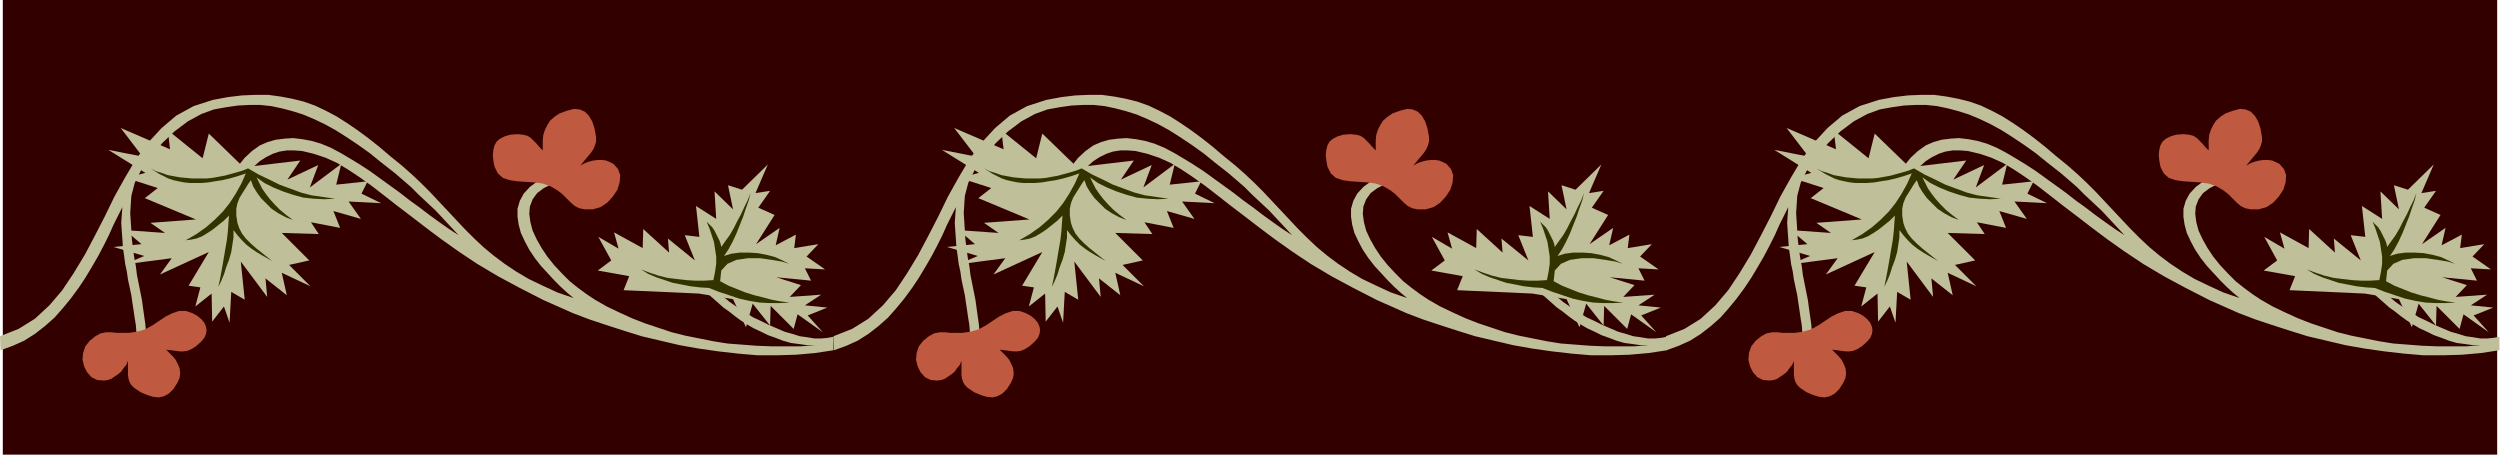
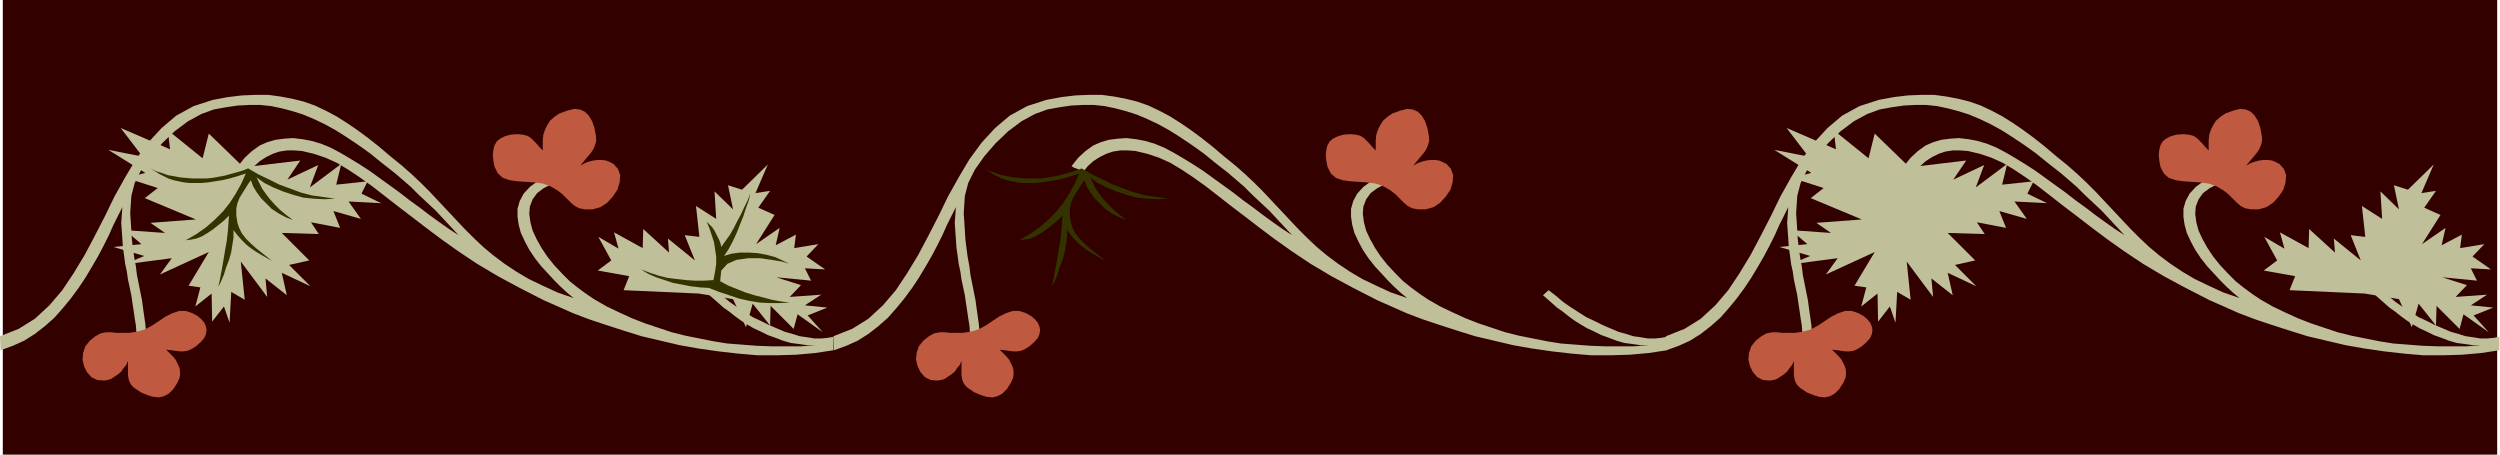
<svg xmlns="http://www.w3.org/2000/svg" xmlns:ns1="http://sodipodi.sourceforge.net/DTD/sodipodi-0.dtd" xmlns:ns2="http://www.inkscape.org/namespaces/inkscape" version="1.0" width="113.132mm" height="20.599mm" id="svg49" ns1:docname="BBL00170.WMF">
  <ns1:namedview pagecolor="#ffffff" bordercolor="#666666" borderopacity="1" objecttolerance="10" gridtolerance="10" guidetolerance="10" ns2:pageopacity="0" ns2:pageshadow="2" ns2:window-width="640" ns2:window-height="480" id="namedview51" />
  <defs id="defs3">
    <pattern id="WMFhbasepattern" patternUnits="userSpaceOnUse" width="6" height="6" x="0" y="0" />
  </defs>
  <path style="fill:#330000;fill-rule:evenodd;fill-opacity:1;stroke:none;" d="  M 0.48,0   L 427.104,0   L 427.104,77.76   L 0.48,77.76   L 0.48,0  z " id="path5" />
  <path style="fill:#bfbf99;fill-rule:evenodd;fill-opacity:1;stroke:none;" d="  M 285.12,59.904   L 285.12,57.6   L 284.064,57.792   L 283.008,57.888   L 281.856,57.888   L 280.704,57.696   L 279.36,57.504   L 278.112,57.12   L 276.768,56.736   L 275.424,56.16   L 274.08,55.584   L 272.736,54.912   L 271.296,54.24   L 269.952,53.376   L 268.608,52.512   L 267.36,51.648   L 266.112,50.592   L 264.864,49.632   L 263.904,50.496   L 264.672,51.168   L 265.44,51.84   L 266.304,52.608   L 267.264,53.28   L 268.224,54.048   L 269.28,54.816   L 270.336,55.488   L 271.488,56.16   L 272.736,56.736   L 273.888,57.312   L 275.232,57.792   L 276.48,58.272   L 277.824,58.656   L 279.264,58.848   L 280.608,59.04   L 282.048,59.04   L 279.552,59.232   L 276.96,59.232   L 274.464,59.232   L 271.968,59.136   L 269.472,58.944   L 266.976,58.752   L 264.576,58.368   L 262.176,57.888   L 259.776,57.408   L 257.472,56.832   L 255.168,56.064   L 252.864,55.296   L 250.656,54.432   L 248.544,53.472   L 246.336,52.416   L 244.32,51.264   L 242.88,50.304   L 241.44,49.248   L 240,48.096   L 238.656,46.752   L 237.312,45.312   L 236.16,43.872   L 235.2,42.432   L 234.336,40.896   L 233.664,39.456   L 233.28,38.016   L 233.088,36.576   L 233.184,35.328   L 233.664,34.08   L 234.432,33.024   L 235.584,32.16   L 237.12,31.392   L 234.624,30.912   L 233.184,31.968   L 232.128,33.12   L 231.456,34.368   L 231.072,35.712   L 231.072,37.056   L 231.264,38.4   L 231.648,39.84   L 232.32,41.28   L 233.088,42.72   L 234.048,44.16   L 235.104,45.504   L 236.256,46.752   L 237.408,48   L 238.464,49.056   L 239.616,50.112   L 240.672,50.976   L 237.888,50.016   L 235.392,48.864   L 232.992,47.712   L 230.88,46.464   L 228.864,45.12   L 226.944,43.68   L 225.216,42.24   L 223.584,40.704   L 222.048,39.168   L 220.512,37.536   L 219.072,36   L 217.536,34.368   L 216.096,32.832   L 214.56,31.296   L 212.928,29.76   L 211.296,28.32   L 209.28,26.688   L 207.36,25.056   L 205.536,23.616   L 203.712,22.272   L 201.888,21.024   L 200.064,19.872   L 198.24,18.912   L 196.416,18.048   L 194.496,17.376   L 192.576,16.896   L 190.56,16.512   L 188.448,16.224   L 186.24,16.224   L 183.936,16.32   L 181.536,16.608   L 178.944,17.088   L 175.68,18.144   L 172.704,19.776   L 170.208,21.888   L 167.904,24.384   L 165.792,27.264   L 163.968,30.336   L 162.144,33.6   L 160.512,36.96   L 158.784,40.32   L 157.056,43.584   L 155.136,46.752   L 153.216,49.632   L 151.008,52.224   L 148.512,54.528   L 145.728,56.256   L 142.56,57.504   L 142.656,59.904   L 144.768,59.136   L 146.688,58.272   L 148.512,57.12   L 150.24,55.776   L 151.872,54.336   L 153.312,52.704   L 154.656,51.072   L 156,49.248   L 157.152,47.52   L 158.304,45.6   L 159.36,43.776   L 160.32,41.952   L 161.184,40.224   L 161.952,38.496   L 162.72,36.96   L 163.488,35.424   L 163.392,36.768   L 163.296,38.112   L 163.392,39.552   L 163.488,40.896   L 163.584,42.336   L 163.776,43.68   L 163.968,45.12   L 164.256,46.464   L 164.448,47.808   L 164.736,49.152   L 165.024,50.496   L 165.216,51.84   L 165.408,53.088   L 165.6,54.432   L 165.792,55.584   L 165.888,56.832   L 166.272,56.832   L 166.656,56.832   L 167.136,56.832   L 167.52,56.736   L 167.424,55.488   L 167.232,54.144   L 167.04,52.8   L 166.848,51.36   L 166.56,49.92   L 166.272,48.48   L 165.984,47.04   L 165.792,45.504   L 165.504,43.968   L 165.312,42.528   L 165.12,40.992   L 165.024,39.456   L 164.928,37.92   L 164.832,36.48   L 164.928,34.944   L 165.024,33.504   L 165.6,31.296   L 166.752,28.992   L 168.384,26.688   L 170.304,24.48   L 172.416,22.464   L 174.72,20.736   L 177.024,19.488   L 179.136,18.72   L 181.248,18.336   L 183.264,18.048   L 185.184,17.952   L 187.104,17.952   L 188.928,18.144   L 190.752,18.528   L 192.576,19.008   L 194.4,19.584   L 196.224,20.352   L 198.048,21.216   L 199.968,22.272   L 201.792,23.424   L 203.808,24.768   L 205.824,26.208   L 207.84,27.84   L 210.048,29.568   L 211.392,30.72   L 212.832,31.968   L 214.176,33.312   L 215.616,34.656   L 217.056,36   L 218.4,37.44   L 219.744,38.88   L 220.992,40.224   L 219.36,39.168   L 217.728,38.016   L 216,36.768   L 214.368,35.52   L 212.64,34.272   L 210.912,32.928   L 209.184,31.68   L 207.456,30.432   L 205.728,29.184   L 204.096,28.128   L 202.368,27.072   L 200.736,26.112   L 199.104,25.248   L 197.472,24.576   L 195.84,24.096   L 194.304,23.808   L 192.672,23.616   L 191.232,23.712   L 189.696,23.904   L 188.352,24.288   L 187.008,24.864   L 185.664,25.824   L 184.416,26.976   L 183.264,28.416   L 183.744,28.704   L 184.32,28.896   L 184.8,29.184   L 185.28,29.376   L 186.048,28.416   L 187.008,27.552   L 188.064,26.88   L 189.216,26.304   L 190.368,25.92   L 191.616,25.728   L 192.864,25.728   L 194.208,25.824   L 196.224,26.304   L 198.24,26.976   L 200.16,27.84   L 202.08,28.992   L 204.096,30.336   L 206.112,31.776   L 208.224,33.408   L 210.432,35.136   L 212.832,36.96   L 215.328,38.88   L 218.016,40.896   L 220.992,43.008   L 224.16,45.12   L 227.712,47.232   L 231.456,49.248   L 235.584,51.36   L 237.984,52.416   L 240.576,53.568   L 243.36,54.624   L 246.24,55.584   L 249.216,56.544   L 252.288,57.504   L 255.552,58.272   L 258.816,59.04   L 262.08,59.616   L 265.44,60.096   L 268.8,60.48   L 272.16,60.768   L 275.424,60.768   L 278.688,60.672   L 281.952,60.384   L 285.12,59.904  z " id="path7" />
  <path style="fill:#bfbf99;fill-rule:evenodd;fill-opacity:1;stroke:none;" d="  M 142.56,59.904   L 142.56,57.6   L 141.504,57.792   L 140.448,57.888   L 139.296,57.888   L 138.144,57.696   L 136.8,57.504   L 135.552,57.12   L 134.208,56.736   L 132.864,56.16   L 131.52,55.584   L 130.176,54.912   L 128.736,54.24   L 127.392,53.376   L 126.048,52.512   L 124.8,51.648   L 123.552,50.592   L 122.304,49.632   L 121.344,50.496   L 122.112,51.168   L 122.88,51.84   L 123.744,52.608   L 124.704,53.28   L 125.664,54.048   L 126.72,54.816   L 127.776,55.488   L 128.928,56.16   L 130.176,56.736   L 131.328,57.312   L 132.672,57.792   L 133.92,58.272   L 135.264,58.656   L 136.704,58.848   L 138.048,59.04   L 139.488,59.04   L 136.992,59.232   L 134.4,59.232   L 131.904,59.232   L 129.408,59.136   L 126.912,58.944   L 124.416,58.752   L 122.016,58.368   L 119.616,57.888   L 117.216,57.408   L 114.912,56.832   L 112.608,56.064   L 110.304,55.296   L 108.096,54.432   L 105.984,53.472   L 103.776,52.416   L 101.76,51.264   L 100.32,50.304   L 98.88,49.248   L 97.44,48.096   L 96.096,46.752   L 94.752,45.312   L 93.6,43.872   L 92.64,42.432   L 91.776,40.896   L 91.104,39.456   L 90.72,38.016   L 90.528,36.576   L 90.624,35.328   L 91.104,34.08   L 91.872,33.024   L 93.024,32.16   L 94.56,31.392   L 92.064,30.912   L 90.624,31.968   L 89.568,33.12   L 88.896,34.368   L 88.512,35.712   L 88.512,37.056   L 88.704,38.4   L 89.088,39.84   L 89.76,41.28   L 90.528,42.72   L 91.488,44.16   L 92.544,45.504   L 93.696,46.752   L 94.848,48   L 95.904,49.056   L 97.056,50.112   L 98.112,50.976   L 95.328,50.016   L 92.832,48.864   L 90.432,47.712   L 88.32,46.464   L 86.304,45.12   L 84.384,43.68   L 82.656,42.24   L 81.024,40.704   L 79.488,39.168   L 77.952,37.536   L 76.512,36   L 74.976,34.368   L 73.536,32.832   L 72,31.296   L 70.368,29.76   L 68.736,28.32   L 66.72,26.688   L 64.8,25.056   L 62.976,23.616   L 61.152,22.272   L 59.328,21.024   L 57.504,19.872   L 55.68,18.912   L 53.856,18.048   L 51.936,17.376   L 50.016,16.896   L 48,16.512   L 45.888,16.224   L 43.68,16.224   L 41.376,16.32   L 38.976,16.608   L 36.384,17.088   L 33.12,18.144   L 30.144,19.776   L 27.648,21.888   L 25.344,24.384   L 23.232,27.264   L 21.408,30.336   L 19.584,33.6   L 17.952,36.96   L 16.224,40.32   L 14.496,43.584   L 12.576,46.752   L 10.656,49.632   L 8.448,52.224   L 5.952,54.528   L 3.168,56.256   L 0,57.504   L 0.096,59.904   L 2.208,59.136   L 4.128,58.272   L 5.952,57.12   L 7.68,55.776   L 9.312,54.336   L 10.752,52.704   L 12.096,51.072   L 13.44,49.248   L 14.592,47.52   L 15.744,45.6   L 16.8,43.776   L 17.76,41.952   L 18.624,40.224   L 19.392,38.496   L 20.16,36.96   L 20.928,35.424   L 20.832,36.768   L 20.736,38.112   L 20.832,39.552   L 20.928,40.896   L 21.024,42.336   L 21.216,43.68   L 21.408,45.12   L 21.696,46.464   L 21.888,47.808   L 22.176,49.152   L 22.464,50.496   L 22.656,51.84   L 22.848,53.088   L 23.04,54.432   L 23.232,55.584   L 23.328,56.832   L 23.712,56.832   L 24.096,56.832   L 24.576,56.832   L 24.96,56.736   L 24.864,55.488   L 24.672,54.144   L 24.48,52.8   L 24.288,51.36   L 24,49.92   L 23.712,48.48   L 23.424,47.04   L 23.232,45.504   L 22.944,43.968   L 22.752,42.528   L 22.56,40.992   L 22.464,39.456   L 22.368,37.92   L 22.272,36.48   L 22.368,34.944   L 22.464,33.504   L 23.04,31.296   L 24.192,28.992   L 25.824,26.688   L 27.744,24.48   L 29.856,22.464   L 32.16,20.736   L 34.464,19.488   L 36.576,18.72   L 38.688,18.336   L 40.704,18.048   L 42.624,17.952   L 44.544,17.952   L 46.368,18.144   L 48.192,18.528   L 50.016,19.008   L 51.84,19.584   L 53.664,20.352   L 55.488,21.216   L 57.408,22.272   L 59.232,23.424   L 61.248,24.768   L 63.264,26.208   L 65.28,27.84   L 67.488,29.568   L 68.832,30.72   L 70.272,31.968   L 71.616,33.312   L 73.056,34.656   L 74.496,36   L 75.84,37.44   L 77.184,38.88   L 78.432,40.224   L 76.8,39.168   L 75.168,38.016   L 73.44,36.768   L 71.808,35.52   L 70.08,34.272   L 68.352,32.928   L 66.624,31.68   L 64.896,30.432   L 63.168,29.184   L 61.536,28.128   L 59.808,27.072   L 58.176,26.112   L 56.544,25.248   L 54.912,24.576   L 53.28,24.096   L 51.744,23.808   L 50.112,23.616   L 48.672,23.712   L 47.136,23.904   L 45.792,24.288   L 44.448,24.864   L 43.104,25.824   L 41.856,26.976   L 40.704,28.416   L 41.184,28.704   L 41.76,28.896   L 42.24,29.184   L 42.72,29.376   L 43.488,28.416   L 44.448,27.552   L 45.504,26.88   L 46.656,26.304   L 47.808,25.92   L 49.056,25.728   L 50.304,25.728   L 51.648,25.824   L 53.664,26.304   L 55.68,26.976   L 57.6,27.84   L 59.52,28.992   L 61.536,30.336   L 63.552,31.776   L 65.664,33.408   L 67.872,35.136   L 70.272,36.96   L 72.768,38.88   L 75.456,40.896   L 78.432,43.008   L 81.6,45.12   L 85.152,47.232   L 88.896,49.248   L 93.024,51.36   L 95.424,52.416   L 98.016,53.568   L 100.8,54.624   L 103.68,55.584   L 106.656,56.544   L 109.728,57.504   L 112.992,58.272   L 116.256,59.04   L 119.52,59.616   L 122.88,60.096   L 126.24,60.48   L 129.6,60.768   L 132.864,60.768   L 136.128,60.672   L 139.392,60.384   L 142.56,59.904  z " id="path9" />
  <path style="fill:#bfbf99;fill-rule:evenodd;fill-opacity:1;stroke:none;" d="  M 427.488,59.904   L 427.488,57.6   L 426.432,57.792   L 425.376,57.888   L 424.224,57.888   L 423.072,57.696   L 421.728,57.504   L 420.48,57.12   L 419.136,56.736   L 417.792,56.16   L 416.448,55.584   L 415.104,54.912   L 413.664,54.24   L 412.32,53.376   L 410.976,52.512   L 409.728,51.648   L 408.48,50.592   L 407.232,49.632   L 406.272,50.496   L 407.04,51.168   L 407.808,51.84   L 408.672,52.608   L 409.632,53.28   L 410.592,54.048   L 411.648,54.816   L 412.704,55.488   L 413.856,56.16   L 415.104,56.736   L 416.256,57.312   L 417.6,57.792   L 418.848,58.272   L 420.192,58.656   L 421.632,58.848   L 422.976,59.04   L 424.416,59.04   L 421.92,59.232   L 419.328,59.232   L 416.832,59.232   L 414.336,59.136   L 411.84,58.944   L 409.344,58.752   L 406.944,58.368   L 404.544,57.888   L 402.144,57.408   L 399.84,56.832   L 397.536,56.064   L 395.232,55.296   L 393.024,54.432   L 390.912,53.472   L 388.704,52.416   L 386.688,51.264   L 385.248,50.304   L 383.808,49.248   L 382.368,48.096   L 381.024,46.752   L 379.68,45.312   L 378.528,43.872   L 377.568,42.432   L 376.704,40.896   L 376.032,39.456   L 375.648,38.016   L 375.456,36.576   L 375.552,35.328   L 376.032,34.08   L 376.8,33.024   L 377.952,32.16   L 379.488,31.392   L 376.992,30.912   L 375.552,31.968   L 374.496,33.12   L 373.824,34.368   L 373.44,35.712   L 373.44,37.056   L 373.632,38.4   L 374.016,39.84   L 374.688,41.28   L 375.456,42.72   L 376.416,44.16   L 377.472,45.504   L 378.624,46.752   L 379.776,48   L 380.832,49.056   L 381.984,50.112   L 383.04,50.976   L 380.256,50.016   L 377.76,48.864   L 375.36,47.712   L 373.248,46.464   L 371.232,45.12   L 369.312,43.68   L 367.584,42.24   L 365.952,40.704   L 364.416,39.168   L 362.88,37.536   L 361.44,36   L 359.904,34.368   L 358.464,32.832   L 356.928,31.296   L 355.296,29.76   L 353.664,28.32   L 351.648,26.688   L 349.728,25.056   L 347.904,23.616   L 346.08,22.272   L 344.256,21.024   L 342.432,19.872   L 340.608,18.912   L 338.784,18.048   L 336.864,17.376   L 334.944,16.896   L 332.928,16.512   L 330.816,16.224   L 328.608,16.224   L 326.304,16.32   L 323.904,16.608   L 321.312,17.088   L 318.048,18.144   L 315.072,19.776   L 312.576,21.888   L 310.272,24.384   L 308.16,27.264   L 306.336,30.336   L 304.512,33.6   L 302.88,36.96   L 301.152,40.32   L 299.424,43.584   L 297.504,46.752   L 295.584,49.632   L 293.376,52.224   L 290.88,54.528   L 288.096,56.256   L 284.928,57.504   L 285.024,59.904   L 287.136,59.136   L 289.056,58.272   L 290.88,57.12   L 292.608,55.776   L 294.24,54.336   L 295.68,52.704   L 297.024,51.072   L 298.368,49.248   L 299.52,47.52   L 300.672,45.6   L 301.728,43.776   L 302.688,41.952   L 303.552,40.224   L 304.32,38.496   L 305.088,36.96   L 305.856,35.424   L 305.76,36.768   L 305.664,38.112   L 305.76,39.552   L 305.856,40.896   L 305.952,42.336   L 306.144,43.68   L 306.336,45.12   L 306.624,46.464   L 306.816,47.808   L 307.104,49.152   L 307.392,50.496   L 307.584,51.84   L 307.776,53.088   L 307.968,54.432   L 308.16,55.584   L 308.256,56.832   L 308.64,56.832   L 309.024,56.832   L 309.504,56.832   L 309.888,56.736   L 309.792,55.488   L 309.6,54.144   L 309.408,52.8   L 309.216,51.36   L 308.928,49.92   L 308.64,48.48   L 308.352,47.04   L 308.16,45.504   L 307.872,43.968   L 307.68,42.528   L 307.488,40.992   L 307.392,39.456   L 307.296,37.92   L 307.2,36.48   L 307.296,34.944   L 307.392,33.504   L 307.968,31.296   L 309.12,28.992   L 310.752,26.688   L 312.672,24.48   L 314.784,22.464   L 317.088,20.736   L 319.392,19.488   L 321.504,18.72   L 323.616,18.336   L 325.632,18.048   L 327.552,17.952   L 329.472,17.952   L 331.296,18.144   L 333.12,18.528   L 334.944,19.008   L 336.768,19.584   L 338.592,20.352   L 340.416,21.216   L 342.336,22.272   L 344.16,23.424   L 346.176,24.768   L 348.192,26.208   L 350.208,27.84   L 352.416,29.568   L 353.76,30.72   L 355.2,31.968   L 356.544,33.312   L 357.984,34.656   L 359.424,36   L 360.768,37.44   L 362.112,38.88   L 363.36,40.224   L 361.728,39.168   L 360.096,38.016   L 358.368,36.768   L 356.736,35.52   L 355.008,34.272   L 353.28,32.928   L 351.552,31.68   L 349.824,30.432   L 348.096,29.184   L 346.464,28.128   L 344.736,27.072   L 343.104,26.112   L 341.472,25.248   L 339.84,24.576   L 338.208,24.096   L 336.672,23.808   L 335.04,23.616   L 333.6,23.712   L 332.064,23.904   L 330.72,24.288   L 329.376,24.864   L 328.032,25.824   L 326.784,26.976   L 325.632,28.416   L 326.112,28.704   L 326.688,28.896   L 327.168,29.184   L 327.648,29.376   L 328.416,28.416   L 329.376,27.552   L 330.432,26.88   L 331.584,26.304   L 332.736,25.92   L 333.984,25.728   L 335.232,25.728   L 336.576,25.824   L 338.592,26.304   L 340.608,26.976   L 342.528,27.84   L 344.448,28.992   L 346.464,30.336   L 348.48,31.776   L 350.592,33.408   L 352.8,35.136   L 355.2,36.96   L 357.696,38.88   L 360.384,40.896   L 363.36,43.008   L 366.528,45.12   L 370.08,47.232   L 373.824,49.248   L 377.952,51.36   L 380.352,52.416   L 382.944,53.568   L 385.728,54.624   L 388.608,55.584   L 391.584,56.544   L 394.656,57.504   L 397.92,58.272   L 401.184,59.04   L 404.448,59.616   L 407.808,60.096   L 411.168,60.48   L 414.528,60.768   L 417.792,60.768   L 421.056,60.672   L 424.32,60.384   L 427.488,59.904  z " id="path11" />
  <path style="fill:#bf593f;fill-rule:evenodd;fill-opacity:1;stroke:none;" d="  M 165.984,56.736   L 164.64,56.928   L 163.488,56.928   L 162.528,56.928   L 161.568,56.832   L 160.704,56.832   L 159.744,57.024   L 158.88,57.504   L 157.92,58.272   L 157.152,59.232   L 156.768,60.384   L 156.672,61.536   L 156.96,62.688   L 157.44,63.648   L 158.208,64.512   L 159.168,64.992   L 160.32,65.088   L 160.992,64.992   L 161.568,64.8   L 162.144,64.416   L 162.72,64.032   L 163.296,63.552   L 163.68,62.976   L 164.16,62.4   L 164.448,61.728   L 164.448,62.304   L 164.448,62.88   L 164.448,63.552   L 164.448,64.128   L 164.544,64.8   L 164.736,65.376   L 165.024,65.856   L 165.504,66.336   L 166.656,67.104   L 167.808,67.584   L 168.768,67.872   L 169.728,67.968   L 170.592,67.776   L 171.456,67.296   L 172.224,66.528   L 172.896,65.472   L 173.28,64.608   L 173.376,63.84   L 173.28,62.976   L 172.992,62.304   L 172.608,61.536   L 172.128,60.96   L 171.552,60.384   L 170.976,59.808   L 171.84,59.904   L 172.512,60   L 173.28,60.096   L 173.952,60.096   L 174.624,60   L 175.296,59.712   L 176.064,59.232   L 176.928,58.464   L 177.504,57.792   L 177.792,57.12   L 177.888,56.448   L 177.792,55.872   L 177.504,55.2   L 177.024,54.624   L 176.352,54.048   L 175.488,53.568   L 174.336,53.184   L 173.184,53.184   L 172.032,53.568   L 170.88,54.144   L 169.728,54.912   L 168.576,55.68   L 167.328,56.352   L 165.984,56.736  z " id="path13" />
  <path style="fill:#bf593f;fill-rule:evenodd;fill-opacity:1;stroke:none;" d="  M 23.424,56.736   L 22.08,56.928   L 20.928,56.928   L 19.968,56.928   L 19.008,56.832   L 18.144,56.832   L 17.184,57.024   L 16.32,57.504   L 15.36,58.272   L 14.592,59.232   L 14.208,60.384   L 14.112,61.536   L 14.4,62.688   L 14.88,63.648   L 15.648,64.512   L 16.608,64.992   L 17.76,65.088   L 18.432,64.992   L 19.008,64.8   L 19.584,64.416   L 20.16,64.032   L 20.736,63.552   L 21.12,62.976   L 21.6,62.4   L 21.888,61.728   L 21.888,62.304   L 21.888,62.88   L 21.888,63.552   L 21.888,64.128   L 21.984,64.8   L 22.176,65.376   L 22.464,65.856   L 22.944,66.336   L 24.096,67.104   L 25.248,67.584   L 26.208,67.872   L 27.168,67.968   L 28.032,67.776   L 28.896,67.296   L 29.664,66.528   L 30.336,65.472   L 30.72,64.608   L 30.816,63.84   L 30.72,62.976   L 30.432,62.304   L 30.048,61.536   L 29.568,60.96   L 28.992,60.384   L 28.416,59.808   L 29.28,59.904   L 29.952,60   L 30.72,60.096   L 31.392,60.096   L 32.064,60   L 32.736,59.712   L 33.504,59.232   L 34.368,58.464   L 34.944,57.792   L 35.232,57.12   L 35.328,56.448   L 35.232,55.872   L 34.944,55.2   L 34.464,54.624   L 33.792,54.048   L 32.928,53.568   L 31.776,53.184   L 30.624,53.184   L 29.472,53.568   L 28.32,54.144   L 27.168,54.912   L 26.016,55.68   L 24.768,56.352   L 23.424,56.736  z " id="path15" />
  <path style="fill:#bf593f;fill-rule:evenodd;fill-opacity:1;stroke:none;" d="  M 308.352,56.736   L 307.008,56.928   L 305.856,56.928   L 304.896,56.928   L 303.936,56.832   L 303.072,56.832   L 302.112,57.024   L 301.248,57.504   L 300.288,58.272   L 299.52,59.232   L 299.136,60.384   L 299.04,61.536   L 299.328,62.688   L 299.808,63.648   L 300.576,64.512   L 301.536,64.992   L 302.688,65.088   L 303.36,64.992   L 303.936,64.8   L 304.512,64.416   L 305.088,64.032   L 305.664,63.552   L 306.048,62.976   L 306.528,62.4   L 306.816,61.728   L 306.816,62.304   L 306.816,62.88   L 306.816,63.552   L 306.816,64.128   L 306.912,64.8   L 307.104,65.376   L 307.392,65.856   L 307.872,66.336   L 309.024,67.104   L 310.176,67.584   L 311.136,67.872   L 312.096,67.968   L 312.96,67.776   L 313.824,67.296   L 314.592,66.528   L 315.264,65.472   L 315.648,64.608   L 315.744,63.84   L 315.648,62.976   L 315.36,62.304   L 314.976,61.536   L 314.496,60.96   L 313.92,60.384   L 313.344,59.808   L 314.208,59.904   L 314.88,60   L 315.648,60.096   L 316.32,60.096   L 316.992,60   L 317.664,59.712   L 318.432,59.232   L 319.296,58.464   L 319.872,57.792   L 320.16,57.12   L 320.256,56.448   L 320.16,55.872   L 319.872,55.2   L 319.392,54.624   L 318.72,54.048   L 317.856,53.568   L 316.704,53.184   L 315.552,53.184   L 314.4,53.568   L 313.248,54.144   L 312.096,54.912   L 310.944,55.68   L 309.696,56.352   L 308.352,56.736  z " id="path17" />
  <path style="fill:#bf593f;fill-rule:evenodd;fill-opacity:1;stroke:none;" d="  M 236.64,31.872   L 237.792,32.544   L 238.656,33.216   L 239.424,33.984   L 240.096,34.656   L 240.768,35.232   L 241.536,35.616   L 242.496,35.808   L 243.84,35.808   L 245.184,35.424   L 246.336,34.656   L 247.296,33.6   L 248.064,32.448   L 248.448,31.2   L 248.544,29.952   L 248.16,28.896   L 247.392,28.032   L 246.816,27.744   L 246.144,27.456   L 245.472,27.36   L 244.704,27.36   L 243.936,27.456   L 243.168,27.648   L 242.4,27.936   L 241.728,28.32   L 242.112,27.84   L 242.592,27.264   L 243.072,26.688   L 243.552,26.112   L 243.936,25.536   L 244.224,24.864   L 244.416,24.192   L 244.416,23.424   L 244.128,21.888   L 243.744,20.736   L 243.168,19.776   L 242.496,19.104   L 241.632,18.72   L 240.672,18.624   L 239.52,18.912   L 238.176,19.392   L 237.312,19.968   L 236.544,20.64   L 236.064,21.408   L 235.68,22.176   L 235.392,23.04   L 235.296,24   L 235.296,24.864   L 235.296,25.728   L 234.72,25.152   L 234.24,24.576   L 233.76,24.096   L 233.28,23.616   L 232.704,23.232   L 231.936,23.04   L 230.976,22.944   L 229.728,23.04   L 228.768,23.328   L 228,23.712   L 227.424,24.192   L 227.04,24.864   L 226.848,25.632   L 226.752,26.496   L 226.848,27.456   L 227.04,28.512   L 227.616,29.664   L 228.48,30.432   L 229.632,30.816   L 230.976,31.008   L 232.416,31.104   L 233.856,31.2   L 235.296,31.392   L 236.64,31.872  z " id="path19" />
  <path style="fill:#bf593f;fill-rule:evenodd;fill-opacity:1;stroke:none;" d="  M 94.176,31.872   L 95.328,32.544   L 96.192,33.216   L 96.96,33.984   L 97.632,34.656   L 98.304,35.232   L 99.072,35.616   L 100.032,35.808   L 101.376,35.808   L 102.72,35.424   L 103.872,34.656   L 104.832,33.6   L 105.6,32.448   L 105.984,31.2   L 106.08,29.952   L 105.696,28.896   L 104.928,28.032   L 104.352,27.744   L 103.68,27.456   L 103.008,27.36   L 102.24,27.36   L 101.472,27.456   L 100.704,27.648   L 99.936,27.936   L 99.264,28.32   L 99.648,27.84   L 100.128,27.264   L 100.608,26.688   L 101.088,26.112   L 101.472,25.536   L 101.76,24.864   L 101.952,24.192   L 101.952,23.424   L 101.664,21.888   L 101.28,20.736   L 100.704,19.776   L 100.032,19.104   L 99.168,18.72   L 98.208,18.624   L 97.056,18.912   L 95.712,19.392   L 94.848,19.968   L 94.08,20.64   L 93.6,21.408   L 93.216,22.176   L 92.928,23.04   L 92.832,24   L 92.832,24.864   L 92.832,25.728   L 92.256,25.152   L 91.776,24.576   L 91.296,24.096   L 90.816,23.616   L 90.24,23.232   L 89.472,23.04   L 88.512,22.944   L 87.264,23.04   L 86.304,23.328   L 85.536,23.712   L 84.96,24.192   L 84.576,24.864   L 84.384,25.632   L 84.288,26.496   L 84.384,27.456   L 84.576,28.512   L 85.152,29.664   L 86.016,30.432   L 87.168,30.816   L 88.512,31.008   L 89.952,31.104   L 91.392,31.2   L 92.832,31.392   L 94.176,31.872  z " id="path21" />
  <path style="fill:#bf593f;fill-rule:evenodd;fill-opacity:1;stroke:none;" d="  M 379.104,31.872   L 380.256,32.544   L 381.12,33.216   L 381.888,33.984   L 382.56,34.656   L 383.232,35.232   L 384,35.616   L 384.96,35.808   L 386.304,35.808   L 387.648,35.424   L 388.8,34.656   L 389.76,33.6   L 390.528,32.448   L 390.912,31.2   L 391.008,29.952   L 390.624,28.896   L 389.856,28.032   L 389.28,27.744   L 388.608,27.456   L 387.936,27.36   L 387.168,27.36   L 386.4,27.456   L 385.632,27.648   L 384.864,27.936   L 384.192,28.32   L 384.576,27.84   L 385.056,27.264   L 385.536,26.688   L 386.016,26.112   L 386.4,25.536   L 386.688,24.864   L 386.88,24.192   L 386.88,23.424   L 386.592,21.888   L 386.208,20.736   L 385.632,19.776   L 384.96,19.104   L 384.096,18.72   L 383.136,18.624   L 381.984,18.912   L 380.64,19.392   L 379.776,19.968   L 379.008,20.64   L 378.528,21.408   L 378.144,22.176   L 377.856,23.04   L 377.76,24   L 377.76,24.864   L 377.76,25.728   L 377.184,25.152   L 376.704,24.576   L 376.224,24.096   L 375.744,23.616   L 375.168,23.232   L 374.4,23.04   L 373.44,22.944   L 372.192,23.04   L 371.232,23.328   L 370.464,23.712   L 369.888,24.192   L 369.504,24.864   L 369.312,25.632   L 369.216,26.496   L 369.312,27.456   L 369.504,28.512   L 370.08,29.664   L 370.944,30.432   L 372.096,30.816   L 373.44,31.008   L 374.88,31.104   L 376.32,31.2   L 377.76,31.392   L 379.104,31.872  z " id="path23" />
-   <path style="fill:#bfbf99;fill-rule:evenodd;fill-opacity:1;stroke:none;" d="  M 262.08,50.208   L 249.216,49.632   L 250.176,47.232   L 244.8,46.272   L 247.104,44.544   L 244.896,40.512   L 248.352,42.528   L 247.584,39.744   L 252.48,42.432   L 252.576,39.168   L 256.992,43.2   L 256.8,40.8   L 261.408,44.544   L 259.68,40.224   L 262.176,40.512   L 261.6,35.232   L 265.056,37.44   L 264.768,32.736   L 267.936,35.808   L 267.072,31.68   L 269.472,32.448   L 273.888,28.128   L 271.776,33.024   L 274.272,32.64   L 272.256,35.52   L 275.04,36.768   L 271.872,41.76   L 275.904,38.976   L 275.232,41.952   L 278.688,40.128   L 278.4,42.432   L 282.528,41.76   L 280.512,43.872   L 283.68,46.08   L 280.224,45.888   L 281.28,48   L 275.328,47.424   L 279.552,48.768   L 277.632,50.784   L 283.008,50.4   L 280.224,52.224   L 284.064,52.608   L 280.704,53.952   L 283.296,56.832   L 278.976,53.76   L 278.304,56.256   L 274.368,52.32   L 274.272,55.68   L 271.296,51.936   L 270.144,55.968   L 267.936,51.168   L 262.08,50.208  z " id="path25" />
  <path style="fill:#bfbf99;fill-rule:evenodd;fill-opacity:1;stroke:none;" d="  M 119.52,50.208   L 106.656,49.632   L 107.616,47.232   L 102.24,46.272   L 104.544,44.544   L 102.336,40.512   L 105.792,42.528   L 105.024,39.744   L 109.92,42.432   L 110.016,39.168   L 114.432,43.2   L 114.24,40.8   L 118.848,44.544   L 117.12,40.224   L 119.616,40.512   L 119.04,35.232   L 122.496,37.44   L 122.208,32.736   L 125.376,35.808   L 124.512,31.68   L 126.912,32.448   L 131.328,28.128   L 129.216,33.024   L 131.712,32.64   L 129.696,35.52   L 132.48,36.768   L 129.312,41.76   L 133.344,38.976   L 132.672,41.952   L 136.128,40.128   L 135.84,42.432   L 139.968,41.76   L 137.952,43.872   L 141.12,46.08   L 137.664,45.888   L 138.72,48   L 132.768,47.424   L 136.992,48.768   L 135.072,50.784   L 140.448,50.4   L 137.664,52.224   L 141.504,52.608   L 138.144,53.952   L 140.736,56.832   L 136.416,53.76   L 135.744,56.256   L 131.808,52.32   L 131.712,55.68   L 128.736,51.936   L 127.584,55.968   L 125.376,51.168   L 119.52,50.208  z " id="path27" />
  <path style="fill:#bfbf99;fill-rule:evenodd;fill-opacity:1;stroke:none;" d="  M 404.448,50.208   L 391.584,49.632   L 392.544,47.232   L 387.168,46.272   L 389.472,44.544   L 387.264,40.512   L 390.72,42.528   L 389.952,39.744   L 394.848,42.432   L 394.944,39.168   L 399.36,43.2   L 399.168,40.8   L 403.776,44.544   L 402.048,40.224   L 404.544,40.512   L 403.968,35.232   L 407.424,37.44   L 407.136,32.736   L 410.304,35.808   L 409.44,31.68   L 411.84,32.448   L 416.256,28.128   L 414.144,33.024   L 416.64,32.64   L 414.624,35.52   L 417.408,36.768   L 414.24,41.76   L 418.272,38.976   L 417.6,41.952   L 421.056,40.128   L 420.768,42.432   L 424.896,41.76   L 422.88,43.872   L 426.048,46.08   L 422.592,45.888   L 423.648,48   L 417.696,47.424   L 421.92,48.768   L 420,50.784   L 425.376,50.4   L 422.592,52.224   L 426.432,52.608   L 423.072,53.952   L 425.664,56.832   L 421.344,53.76   L 420.672,56.256   L 416.736,52.32   L 416.64,55.68   L 413.664,51.936   L 412.512,55.968   L 410.304,51.168   L 404.448,50.208  z " id="path29" />
-   <path style="fill:#bfbf99;fill-rule:evenodd;fill-opacity:1;stroke:none;" d="  M 184.224,28.608   L 178.272,22.848   L 177.216,27.072   L 171.264,22.272   L 171.648,25.536   L 163.2,21.888   L 166.944,26.784   L 161.088,25.632   L 167.424,29.568   L 164.16,30.432   L 169.536,32.16   L 167.328,33.888   L 176.064,37.536   L 168.288,38.112   L 170.784,39.84   L 163.968,39.36   L 166.752,41.76   L 161.952,42.24   L 167.232,43.776   L 163.872,45.216   L 171.936,44.16   L 169.92,46.944   L 178.272,43.104   L 174.816,48.864   L 176.832,49.152   L 175.968,52.416   L 178.752,50.208   L 178.848,55.008   L 180.864,52.416   L 181.824,55.2   L 182.112,49.92   L 184.416,51.264   L 183.744,44.736   L 188.256,50.784   L 187.968,47.616   L 191.616,50.496   L 190.752,46.656   L 195.648,48.96   L 192,45.312   L 195.456,44.544   L 190.752,39.84   L 197.088,40.032   L 195.744,38.016   L 200.736,38.976   L 199.584,36.096   L 204.288,37.44   L 202.176,34.464   L 207.744,34.752   L 204.384,33.12   L 205.44,31.008   L 200.064,31.584   L 200.928,28.032   L 195.552,32.064   L 196.992,28.224   L 191.712,30.72   L 193.92,27.456   L 184.224,28.608  z " id="path31" />
  <path style="fill:#bfbf99;fill-rule:evenodd;fill-opacity:1;stroke:none;" d="  M 41.664,28.608   L 35.712,22.848   L 34.656,27.072   L 28.704,22.272   L 29.088,25.536   L 20.64,21.888   L 24.384,26.784   L 18.528,25.632   L 24.864,29.568   L 21.6,30.432   L 26.976,32.16   L 24.768,33.888   L 33.504,37.536   L 25.728,38.112   L 28.224,39.84   L 21.408,39.36   L 24.192,41.76   L 19.392,42.24   L 24.672,43.776   L 21.312,45.216   L 29.376,44.16   L 27.36,46.944   L 35.712,43.104   L 32.256,48.864   L 34.272,49.152   L 33.408,52.416   L 36.192,50.208   L 36.288,55.008   L 38.304,52.416   L 39.264,55.2   L 39.552,49.92   L 41.856,51.264   L 41.184,44.736   L 45.696,50.784   L 45.408,47.616   L 49.056,50.496   L 48.192,46.656   L 53.088,48.96   L 49.44,45.312   L 52.896,44.544   L 48.192,39.84   L 54.528,40.032   L 53.184,38.016   L 58.176,38.976   L 57.024,36.096   L 61.728,37.44   L 59.616,34.464   L 65.184,34.752   L 61.824,33.12   L 62.88,31.008   L 57.504,31.584   L 58.368,28.032   L 52.992,32.064   L 54.432,28.224   L 49.152,30.72   L 51.36,27.456   L 41.664,28.608  z " id="path33" />
  <path style="fill:#bfbf99;fill-rule:evenodd;fill-opacity:1;stroke:none;" d="  M 326.592,28.608   L 320.64,22.848   L 319.584,27.072   L 313.632,22.272   L 314.016,25.536   L 305.568,21.888   L 309.312,26.784   L 303.456,25.632   L 309.792,29.568   L 306.528,30.432   L 311.904,32.16   L 309.696,33.888   L 318.432,37.536   L 310.656,38.112   L 313.152,39.84   L 306.336,39.36   L 309.12,41.76   L 304.32,42.24   L 309.6,43.776   L 306.24,45.216   L 314.304,44.16   L 312.288,46.944   L 320.64,43.104   L 317.184,48.864   L 319.2,49.152   L 318.336,52.416   L 321.12,50.208   L 321.216,55.008   L 323.232,52.416   L 324.192,55.2   L 324.48,49.92   L 326.784,51.264   L 326.112,44.736   L 330.624,50.784   L 330.336,47.616   L 333.984,50.496   L 333.12,46.656   L 338.016,48.96   L 334.368,45.312   L 337.824,44.544   L 333.12,39.84   L 339.456,40.032   L 338.112,38.016   L 343.104,38.976   L 341.952,36.096   L 346.656,37.44   L 344.544,34.464   L 350.112,34.752   L 346.752,33.12   L 347.808,31.008   L 342.432,31.584   L 343.296,28.032   L 337.92,32.064   L 339.36,28.224   L 334.08,30.72   L 336.288,27.456   L 326.592,28.608  z " id="path35" />
  <path style="fill:#333300;fill-rule:evenodd;fill-opacity:1;stroke:none;" d="  M 184.992,28.8   L 184.032,29.184   L 183.072,29.472   L 182.016,29.76   L 180.96,30.048   L 179.904,30.24   L 178.848,30.432   L 177.792,30.528   L 176.64,30.528   L 175.488,30.528   L 174.432,30.432   L 173.376,30.336   L 172.32,30.144   L 171.264,29.952   L 170.208,29.568   L 169.248,29.28   L 168.288,28.8   L 169.056,29.28   L 169.824,29.76   L 170.592,30.144   L 171.36,30.528   L 172.224,30.816   L 173.088,31.008   L 174.048,31.2   L 175.008,31.296   L 175.968,31.296   L 177.024,31.296   L 178.176,31.2   L 179.328,31.008   L 180.576,30.816   L 181.824,30.528   L 183.168,30.144   L 184.608,29.664   L 183.84,31.392   L 182.88,33.12   L 181.824,34.752   L 180.672,36.192   L 179.232,37.632   L 177.792,38.88   L 176.16,40.032   L 174.336,41.088   L 175.2,40.992   L 176.16,40.8   L 177.12,40.416   L 178.08,39.84   L 178.944,39.264   L 179.904,38.496   L 180.864,37.728   L 181.728,36.864   L 181.632,38.112   L 181.536,39.552   L 181.344,41.184   L 181.056,42.816   L 180.768,44.544   L 180.48,46.176   L 180.192,47.712   L 179.904,49.056   L 180.384,48.096   L 180.864,46.944   L 181.248,45.696   L 181.728,44.448   L 182.112,43.104   L 182.304,41.856   L 182.496,40.608   L 182.496,39.36   L 183.168,40.224   L 183.936,41.088   L 184.704,41.856   L 185.568,42.528   L 186.432,43.104   L 187.392,43.68   L 188.256,44.16   L 189.12,44.64   L 188.256,43.968   L 187.296,43.2   L 186.336,42.432   L 185.472,41.664   L 184.608,40.8   L 183.936,39.936   L 183.456,38.976   L 183.168,38.112   L 182.976,36.864   L 182.976,35.712   L 183.168,34.752   L 183.552,33.792   L 184.032,33.024   L 184.512,32.256   L 184.992,31.488   L 185.472,30.816   L 185.856,31.872   L 186.432,32.832   L 187.2,33.888   L 188.064,34.752   L 189.024,35.712   L 190.176,36.48   L 191.424,37.152   L 192.672,37.632   L 191.52,36.768   L 190.464,35.904   L 189.6,35.04   L 188.736,34.08   L 188.064,33.216   L 187.392,32.256   L 186.912,31.296   L 186.432,30.336   L 187.776,31.296   L 189.312,32.064   L 190.944,32.736   L 192.672,33.312   L 194.4,33.792   L 196.224,33.984   L 198.048,34.08   L 199.872,33.984   L 197.856,33.696   L 195.84,33.408   L 194.016,32.928   L 192.192,32.256   L 190.368,31.584   L 188.64,30.72   L 186.816,29.856   L 184.992,28.8  z " id="path37" />
  <path style="fill:#333300;fill-rule:evenodd;fill-opacity:1;stroke:none;" d="  M 42.432,28.8   L 41.472,29.184   L 40.512,29.472   L 39.456,29.76   L 38.4,30.048   L 37.344,30.24   L 36.288,30.432   L 35.232,30.528   L 34.08,30.528   L 32.928,30.528   L 31.872,30.432   L 30.816,30.336   L 29.76,30.144   L 28.704,29.952   L 27.648,29.568   L 26.688,29.28   L 25.728,28.8   L 26.496,29.28   L 27.264,29.76   L 28.032,30.144   L 28.8,30.528   L 29.664,30.816   L 30.528,31.008   L 31.488,31.2   L 32.448,31.296   L 33.408,31.296   L 34.464,31.296   L 35.616,31.2   L 36.768,31.008   L 38.016,30.816   L 39.264,30.528   L 40.608,30.144   L 42.048,29.664   L 41.28,31.392   L 40.32,33.12   L 39.264,34.752   L 38.112,36.192   L 36.672,37.632   L 35.232,38.88   L 33.6,40.032   L 31.776,41.088   L 32.64,40.992   L 33.6,40.8   L 34.56,40.416   L 35.52,39.84   L 36.384,39.264   L 37.344,38.496   L 38.304,37.728   L 39.168,36.864   L 39.072,38.112   L 38.976,39.552   L 38.784,41.184   L 38.496,42.816   L 38.208,44.544   L 37.92,46.176   L 37.632,47.712   L 37.344,49.056   L 37.824,48.096   L 38.304,46.944   L 38.688,45.696   L 39.168,44.448   L 39.552,43.104   L 39.744,41.856   L 39.936,40.608   L 39.936,39.36   L 40.608,40.224   L 41.376,41.088   L 42.144,41.856   L 43.008,42.528   L 43.872,43.104   L 44.832,43.68   L 45.696,44.16   L 46.56,44.64   L 45.696,43.968   L 44.736,43.2   L 43.776,42.432   L 42.912,41.664   L 42.048,40.8   L 41.376,39.936   L 40.896,38.976   L 40.608,38.112   L 40.416,36.864   L 40.416,35.712   L 40.608,34.752   L 40.992,33.792   L 41.472,33.024   L 41.952,32.256   L 42.432,31.488   L 42.912,30.816   L 43.296,31.872   L 43.872,32.832   L 44.64,33.888   L 45.504,34.752   L 46.464,35.712   L 47.616,36.48   L 48.864,37.152   L 50.112,37.632   L 48.96,36.768   L 47.904,35.904   L 47.04,35.04   L 46.176,34.08   L 45.504,33.216   L 44.832,32.256   L 44.352,31.296   L 43.872,30.336   L 45.216,31.296   L 46.752,32.064   L 48.384,32.736   L 50.112,33.312   L 51.84,33.792   L 53.664,33.984   L 55.488,34.08   L 57.312,33.984   L 55.296,33.696   L 53.28,33.408   L 51.456,32.928   L 49.632,32.256   L 47.808,31.584   L 46.08,30.72   L 44.256,29.856   L 42.432,28.8  z " id="path39" />
-   <path style="fill:#333300;fill-rule:evenodd;fill-opacity:1;stroke:none;" d="  M 327.36,28.8   L 326.4,29.184   L 325.44,29.472   L 324.384,29.76   L 323.328,30.048   L 322.272,30.24   L 321.216,30.432   L 320.16,30.528   L 319.008,30.528   L 317.856,30.528   L 316.8,30.432   L 315.744,30.336   L 314.688,30.144   L 313.632,29.952   L 312.576,29.568   L 311.616,29.28   L 310.656,28.8   L 311.424,29.28   L 312.192,29.76   L 312.96,30.144   L 313.728,30.528   L 314.592,30.816   L 315.456,31.008   L 316.416,31.2   L 317.376,31.296   L 318.336,31.296   L 319.392,31.296   L 320.544,31.2   L 321.696,31.008   L 322.944,30.816   L 324.192,30.528   L 325.536,30.144   L 326.976,29.664   L 326.208,31.392   L 325.248,33.12   L 324.192,34.752   L 323.04,36.192   L 321.6,37.632   L 320.16,38.88   L 318.528,40.032   L 316.704,41.088   L 317.568,40.992   L 318.528,40.8   L 319.488,40.416   L 320.448,39.84   L 321.312,39.264   L 322.272,38.496   L 323.232,37.728   L 324.096,36.864   L 324,38.112   L 323.904,39.552   L 323.712,41.184   L 323.424,42.816   L 323.136,44.544   L 322.848,46.176   L 322.56,47.712   L 322.272,49.056   L 322.752,48.096   L 323.232,46.944   L 323.616,45.696   L 324.096,44.448   L 324.48,43.104   L 324.672,41.856   L 324.864,40.608   L 324.864,39.36   L 325.536,40.224   L 326.304,41.088   L 327.072,41.856   L 327.936,42.528   L 328.8,43.104   L 329.76,43.68   L 330.624,44.16   L 331.488,44.64   L 330.624,43.968   L 329.664,43.2   L 328.704,42.432   L 327.84,41.664   L 326.976,40.8   L 326.304,39.936   L 325.824,38.976   L 325.536,38.112   L 325.344,36.864   L 325.344,35.712   L 325.536,34.752   L 325.92,33.792   L 326.4,33.024   L 326.88,32.256   L 327.36,31.488   L 327.84,30.816   L 328.224,31.872   L 328.8,32.832   L 329.568,33.888   L 330.432,34.752   L 331.392,35.712   L 332.544,36.48   L 333.792,37.152   L 335.04,37.632   L 333.888,36.768   L 332.832,35.904   L 331.968,35.04   L 331.104,34.08   L 330.432,33.216   L 329.76,32.256   L 329.28,31.296   L 328.8,30.336   L 330.144,31.296   L 331.68,32.064   L 333.312,32.736   L 335.04,33.312   L 336.768,33.792   L 338.592,33.984   L 340.416,34.08   L 342.24,33.984   L 340.224,33.696   L 338.208,33.408   L 336.384,32.928   L 334.56,32.256   L 332.736,31.584   L 331.008,30.72   L 329.184,29.856   L 327.36,28.8  z " id="path41" />
-   <path style="fill:#333300;fill-rule:evenodd;fill-opacity:1;stroke:none;" d="  M 263.808,49.248   L 262.272,49.152   L 260.64,48.96   L 259.2,48.672   L 257.664,48.384   L 256.224,47.904   L 254.784,47.424   L 253.44,46.848   L 252.192,46.08   L 253.728,46.656   L 255.168,47.136   L 256.704,47.52   L 258.24,47.712   L 259.872,47.904   L 261.408,48   L 263.04,48   L 264.576,47.904   L 264.864,46.464   L 265.056,45.12   L 265.056,43.872   L 264.864,42.624   L 264.672,41.376   L 264.288,40.224   L 263.904,39.072   L 263.424,37.92   L 263.904,38.4   L 264.384,38.88   L 264.768,39.456   L 265.056,40.032   L 265.344,40.608   L 265.632,41.184   L 265.824,41.76   L 265.92,42.24   L 266.592,41.28   L 267.36,40.224   L 268.032,39.072   L 268.608,37.92   L 269.28,36.672   L 269.856,35.424   L 270.432,34.272   L 270.912,33.024   L 270.624,34.272   L 270.144,35.616   L 269.664,37.056   L 269.088,38.496   L 268.512,39.936   L 267.84,41.376   L 267.168,42.624   L 266.4,43.776   L 267.648,43.392   L 269.088,43.2   L 270.624,43.2   L 272.16,43.296   L 273.696,43.584   L 275.136,43.968   L 276.384,44.544   L 277.536,45.12   L 276.288,44.736   L 274.56,44.448   L 272.544,44.16   L 270.528,44.16   L 268.512,44.448   L 266.976,45.12   L 265.92,46.272   L 265.728,48.096   L 267.168,48.864   L 268.608,49.44   L 270.048,50.016   L 271.584,50.496   L 273.12,50.88   L 274.56,51.264   L 276.096,51.552   L 277.632,51.744   L 275.904,51.84   L 274.176,51.84   L 272.448,51.744   L 270.72,51.456   L 268.992,51.072   L 267.264,50.496   L 265.536,49.92   L 263.808,49.248  z " id="path43" />
  <path style="fill:#333300;fill-rule:evenodd;fill-opacity:1;stroke:none;" d="  M 121.248,49.248   L 119.712,49.152   L 118.08,48.96   L 116.64,48.672   L 115.104,48.384   L 113.664,47.904   L 112.224,47.424   L 110.88,46.848   L 109.632,46.08   L 111.168,46.656   L 112.608,47.136   L 114.144,47.52   L 115.68,47.712   L 117.312,47.904   L 118.848,48   L 120.48,48   L 122.016,47.904   L 122.304,46.464   L 122.496,45.12   L 122.496,43.872   L 122.304,42.624   L 122.112,41.376   L 121.728,40.224   L 121.344,39.072   L 120.864,37.92   L 121.344,38.4   L 121.824,38.88   L 122.208,39.456   L 122.496,40.032   L 122.784,40.608   L 123.072,41.184   L 123.264,41.76   L 123.36,42.24   L 124.032,41.28   L 124.8,40.224   L 125.472,39.072   L 126.048,37.92   L 126.72,36.672   L 127.296,35.424   L 127.872,34.272   L 128.352,33.024   L 128.064,34.272   L 127.584,35.616   L 127.104,37.056   L 126.528,38.496   L 125.952,39.936   L 125.28,41.376   L 124.608,42.624   L 123.84,43.776   L 125.088,43.392   L 126.528,43.2   L 128.064,43.2   L 129.6,43.296   L 131.136,43.584   L 132.576,43.968   L 133.824,44.544   L 134.976,45.12   L 133.728,44.736   L 132,44.448   L 129.984,44.16   L 127.968,44.16   L 125.952,44.448   L 124.416,45.12   L 123.36,46.272   L 123.168,48.096   L 124.608,48.864   L 126.048,49.44   L 127.488,50.016   L 129.024,50.496   L 130.56,50.88   L 132,51.264   L 133.536,51.552   L 135.072,51.744   L 133.344,51.84   L 131.616,51.84   L 129.888,51.744   L 128.16,51.456   L 126.432,51.072   L 124.704,50.496   L 122.976,49.92   L 121.248,49.248  z " id="path45" />
-   <path style="fill:#333300;fill-rule:evenodd;fill-opacity:1;stroke:none;" d="  M 406.176,49.248   L 404.64,49.152   L 403.008,48.96   L 401.568,48.672   L 400.032,48.384   L 398.592,47.904   L 397.152,47.424   L 395.808,46.848   L 394.56,46.08   L 396.096,46.656   L 397.536,47.136   L 399.072,47.52   L 400.608,47.712   L 402.24,47.904   L 403.776,48   L 405.408,48   L 406.944,47.904   L 407.232,46.464   L 407.424,45.12   L 407.424,43.872   L 407.232,42.624   L 407.04,41.376   L 406.656,40.224   L 406.272,39.072   L 405.792,37.92   L 406.272,38.4   L 406.752,38.88   L 407.136,39.456   L 407.424,40.032   L 407.712,40.608   L 408,41.184   L 408.192,41.76   L 408.288,42.24   L 408.96,41.28   L 409.728,40.224   L 410.4,39.072   L 410.976,37.92   L 411.648,36.672   L 412.224,35.424   L 412.8,34.272   L 413.28,33.024   L 412.992,34.272   L 412.512,35.616   L 412.032,37.056   L 411.456,38.496   L 410.88,39.936   L 410.208,41.376   L 409.536,42.624   L 408.768,43.776   L 410.016,43.392   L 411.456,43.2   L 412.992,43.2   L 414.528,43.296   L 416.064,43.584   L 417.504,43.968   L 418.752,44.544   L 419.904,45.12   L 418.656,44.736   L 416.928,44.448   L 414.912,44.16   L 412.896,44.16   L 410.88,44.448   L 409.344,45.12   L 408.288,46.272   L 408.096,48.096   L 409.536,48.864   L 410.976,49.44   L 412.416,50.016   L 413.952,50.496   L 415.488,50.88   L 416.928,51.264   L 418.464,51.552   L 420,51.744   L 418.272,51.84   L 416.544,51.84   L 414.816,51.744   L 413.088,51.456   L 411.36,51.072   L 409.632,50.496   L 407.904,49.92   L 406.176,49.248  z " id="path47" />
</svg>